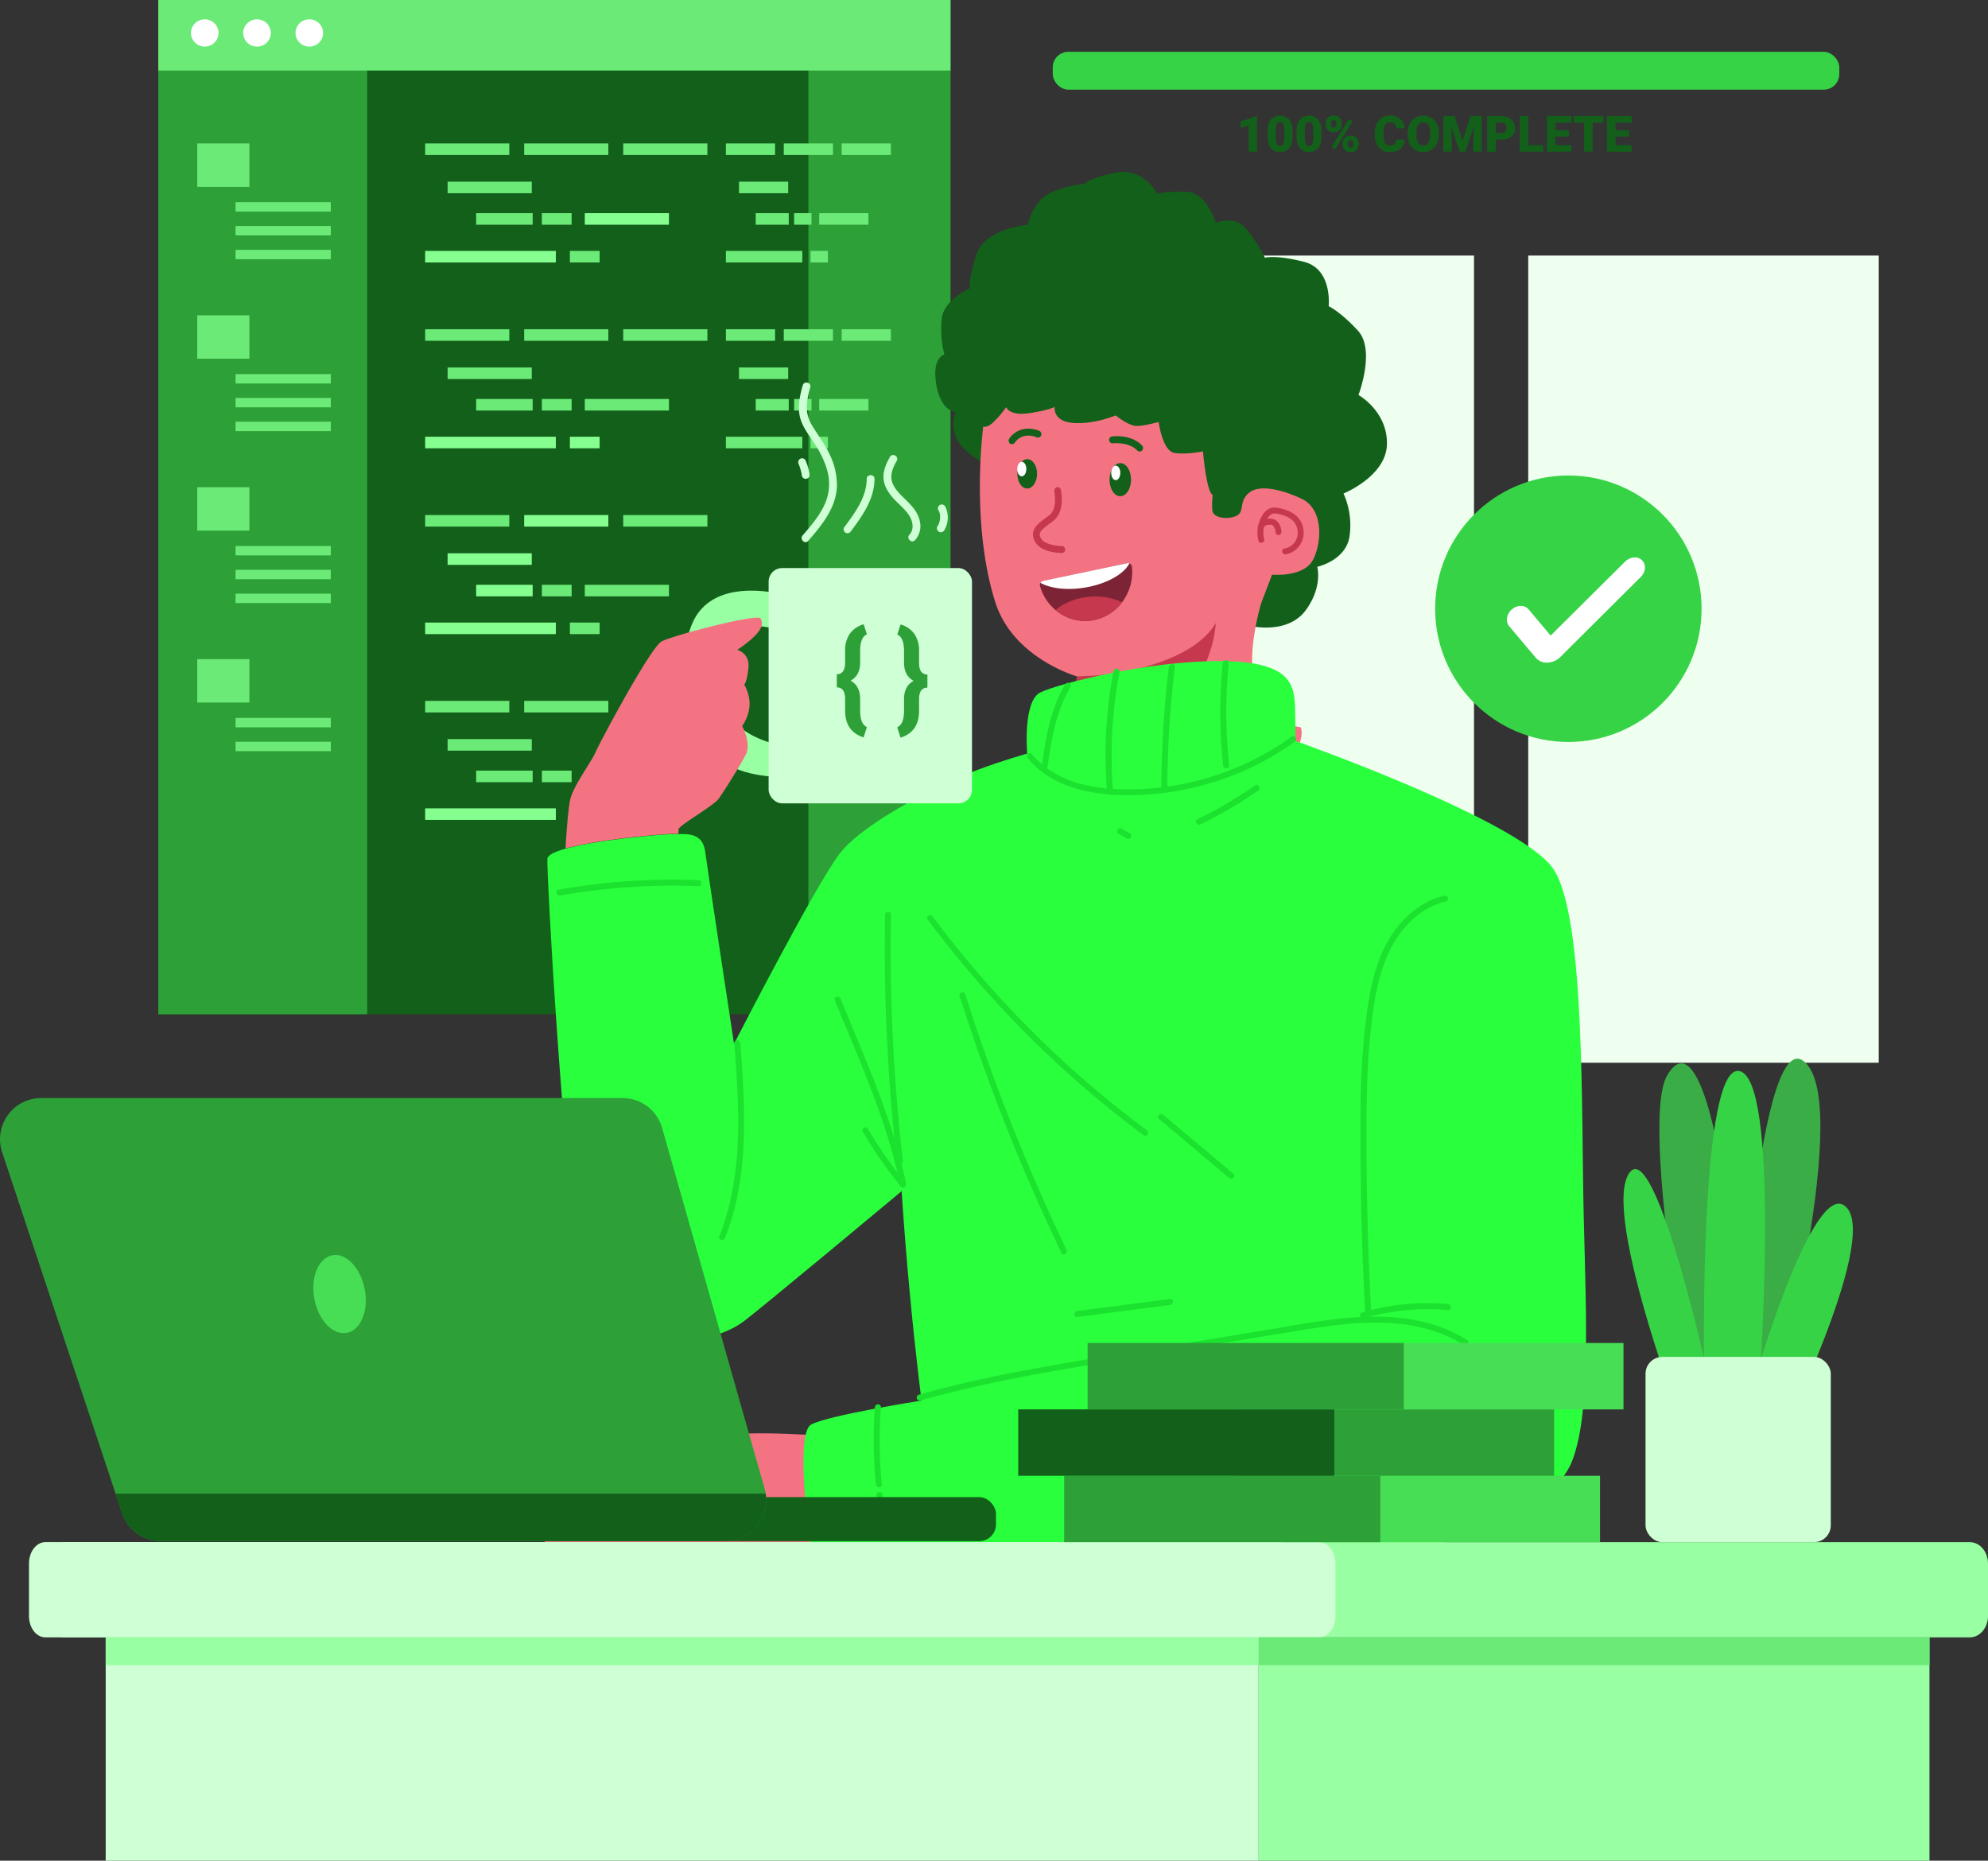
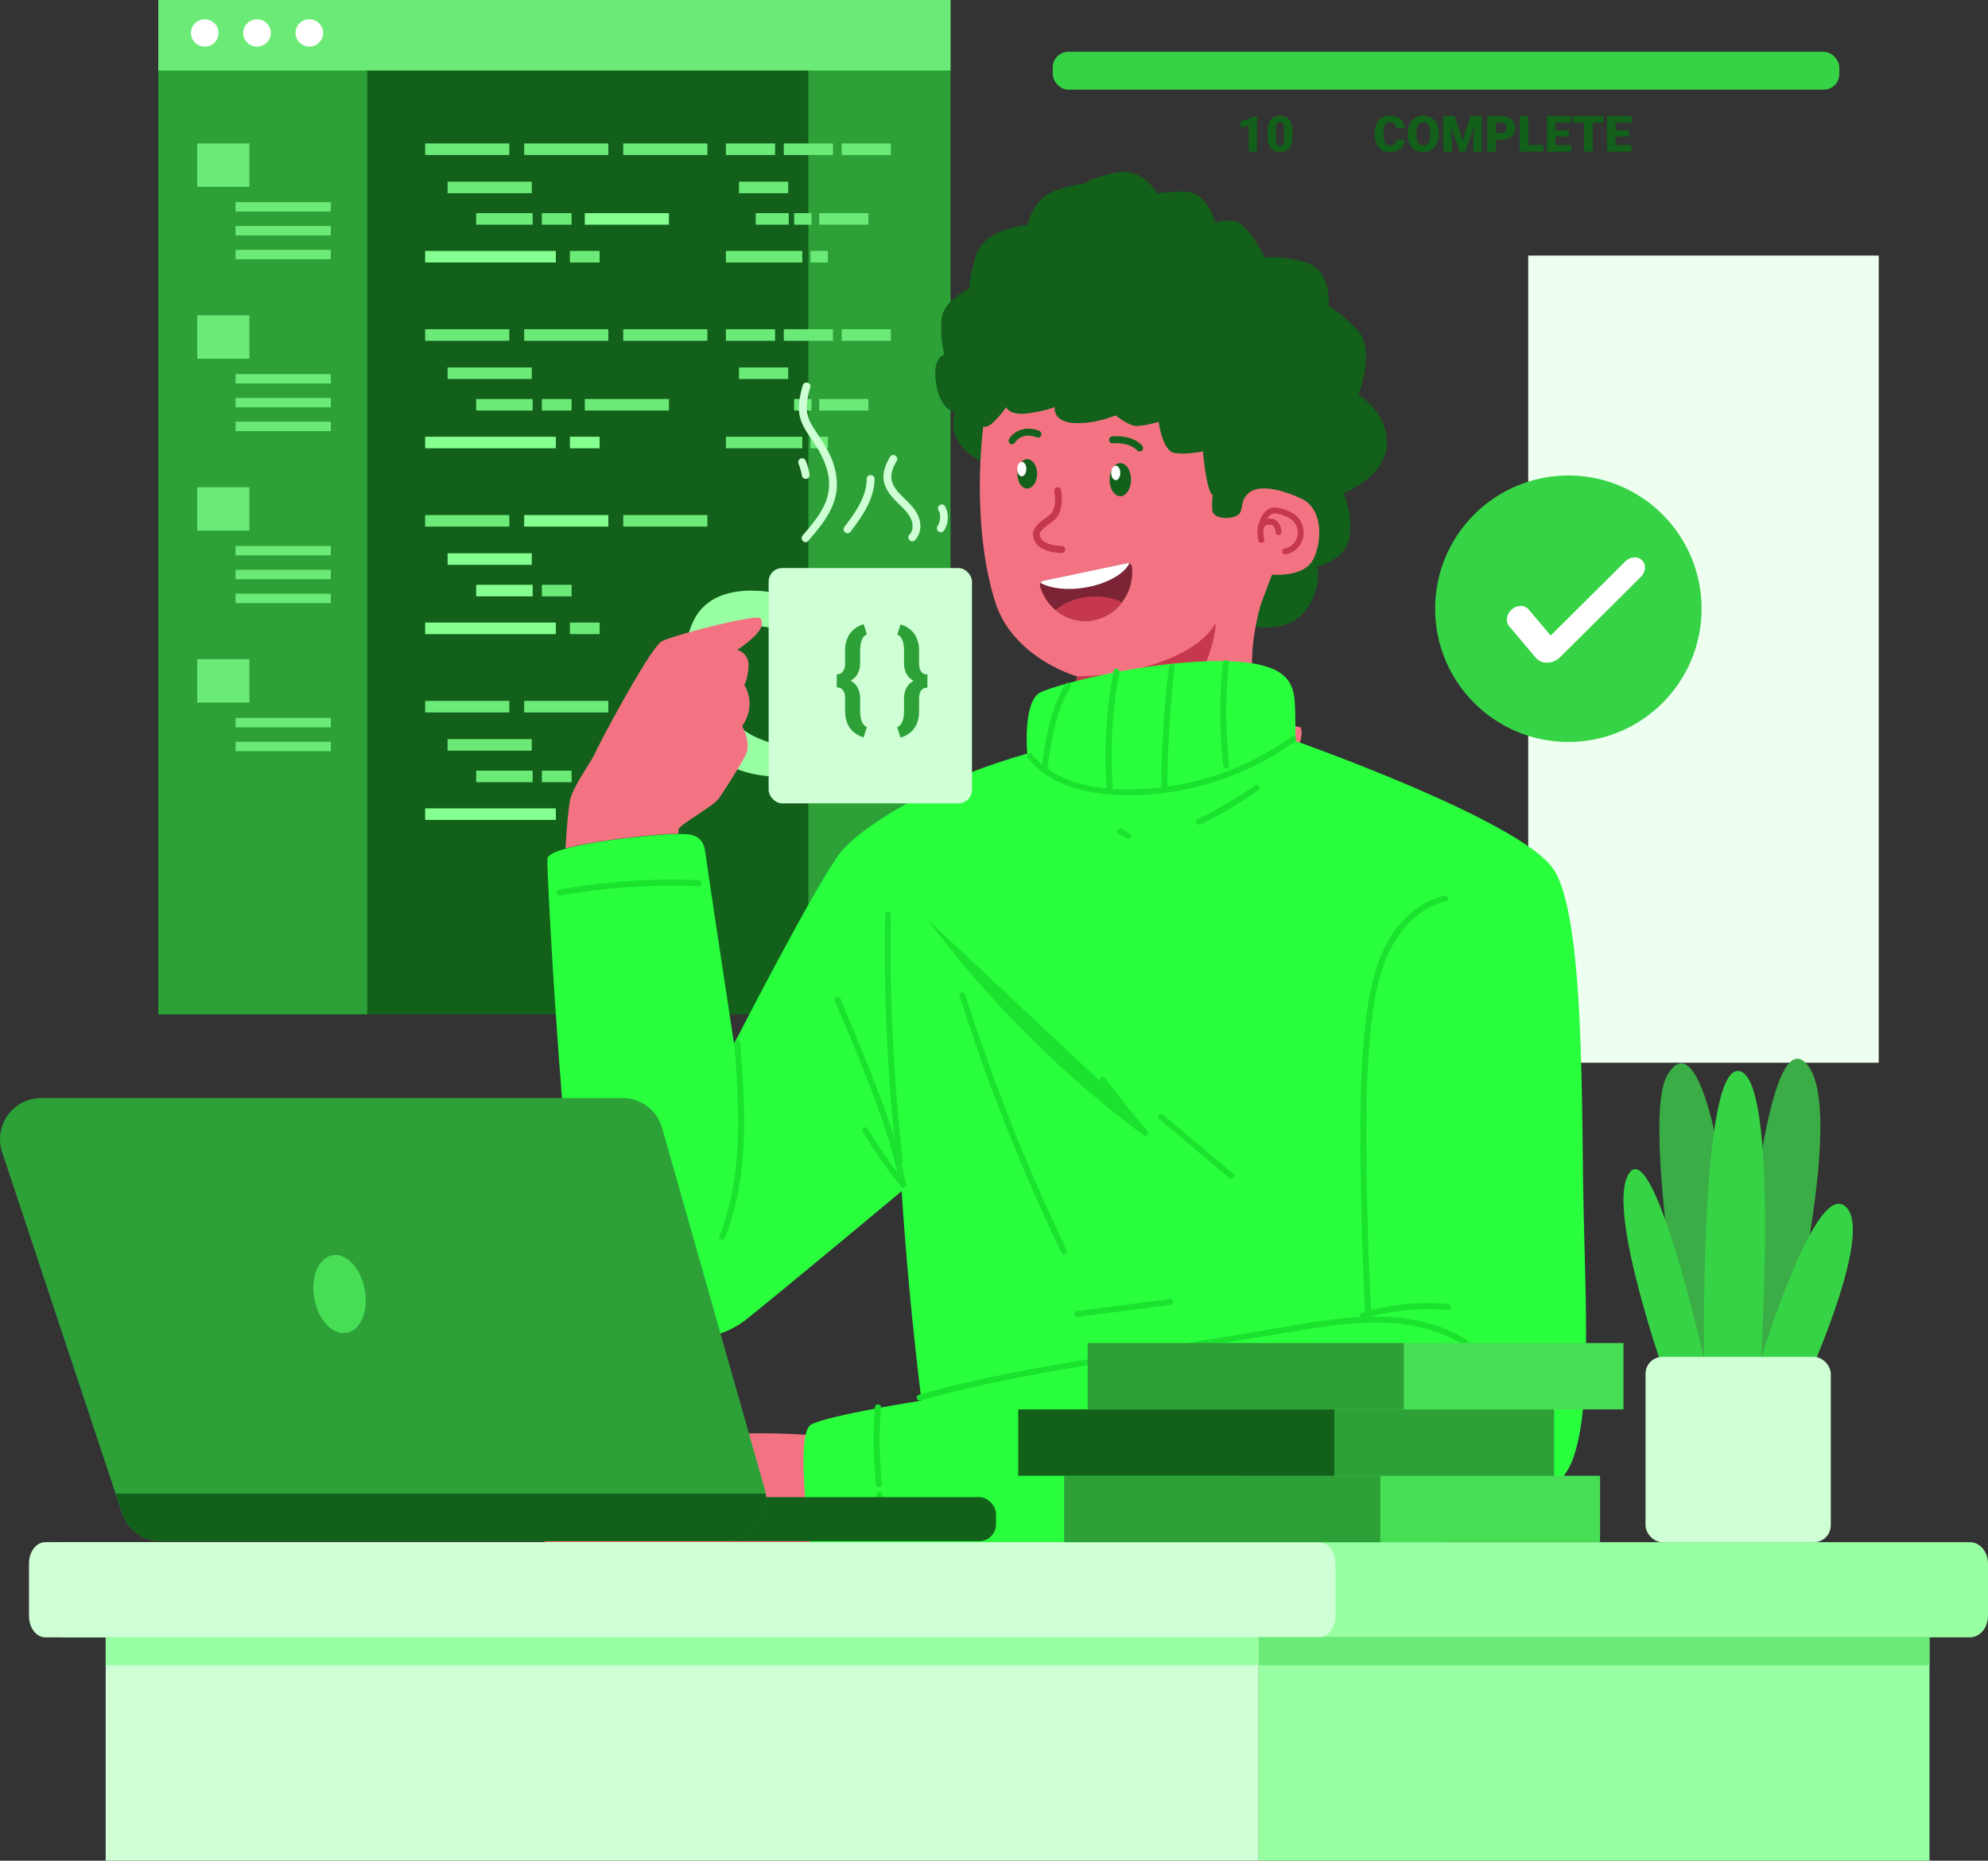
<svg xmlns="http://www.w3.org/2000/svg" id="Layer_2" data-name="Layer 2" viewBox="0 0 984 920.88">
  <rect x="0" y="0" width="984" height="920.88" fill="#333333" stroke="none" />
  <defs>
    <style>.cls-1{fill:#eefff0;}.cls-2{fill:#12601a;}.cls-3{fill:#2da038;}.cls-4{fill:#6cea78;}.cls-5{fill:#fff;}.cls-6{fill:#85ff90;}.cls-7{fill:#f47382;}.cls-8{fill:#c6384d;}.cls-9{fill:#7c2435;}.cls-10{fill:#29ff3d;}.cls-11{fill:#1be22e;}.cls-12{fill:#99ffa3;}.cls-13{fill:#cfffd4;}.cls-14{fill:#47dd55;}.cls-15{fill:#3bad46;}.cls-16{fill:#37d346;}</style>
  </defs>
-   <rect class="cls-1" x="556.1" y="126.48" width="173.49" height="399.47" />
  <rect class="cls-1" x="756.43" y="126.48" width="173.49" height="399.47" />
  <rect class="cls-2" x="78.35" width="392.12" height="501.99" />
  <rect class="cls-3" x="400.12" width="70.35" height="501.99" />
  <rect class="cls-3" x="78.35" width="103.41" height="501.99" />
  <rect class="cls-4" x="78.35" width="392.12" height="34.91" />
  <ellipse class="cls-5" cx="101.34" cy="16.31" rx="6.83" ry="6.75" />
  <ellipse class="cls-5" cx="127.21" cy="16.31" rx="6.83" ry="6.75" />
  <ellipse class="cls-5" cx="153.1" cy="16.31" rx="6.83" ry="6.75" />
  <rect class="cls-4" x="210.43" y="70.99" width="41.66" height="5.72" />
  <rect class="cls-6" x="210.43" y="124.18" width="64.7" height="5.72" />
  <rect class="cls-4" x="259.45" y="70.99" width="41.66" height="5.72" />
  <rect class="cls-4" x="221.55" y="89.91" width="41.66" height="5.72" />
  <rect class="cls-6" x="289.45" y="105.49" width="41.66" height="5.72" />
  <rect class="cls-4" x="235.68" y="105.49" width="27.97" height="5.72" />
  <rect class="cls-4" x="268.21" y="105.49" width="14.72" height="5.72" />
  <rect class="cls-4" x="282.08" y="124.18" width="14.72" height="5.72" />
  <rect class="cls-4" x="308.48" y="70.99" width="41.66" height="5.72" />
  <rect class="cls-4" x="359.29" y="70.99" width="24.35" height="5.72" />
  <rect class="cls-4" x="359.29" y="124.18" width="37.82" height="5.72" />
  <rect class="cls-4" x="387.94" y="70.99" width="24.35" height="5.72" />
  <rect class="cls-4" x="365.78" y="89.91" width="24.35" height="5.72" />
  <rect class="cls-4" x="405.49" y="105.49" width="24.35" height="5.72" />
  <rect class="cls-4" x="374.05" y="105.49" width="16.35" height="5.72" />
  <rect class="cls-4" x="393.07" y="105.49" width="8.61" height="5.72" />
  <rect class="cls-4" x="401.18" y="124.18" width="8.61" height="5.72" />
  <rect class="cls-4" x="416.61" y="70.99" width="24.35" height="5.72" />
  <rect class="cls-4" x="359.29" y="162.94" width="24.35" height="5.72" />
  <rect class="cls-4" x="359.29" y="216.14" width="37.82" height="5.72" />
  <rect class="cls-4" x="387.94" y="162.94" width="24.35" height="5.72" />
  <rect class="cls-4" x="365.78" y="181.86" width="24.35" height="5.72" />
  <rect class="cls-4" x="405.49" y="197.46" width="24.35" height="5.72" />
-   <rect class="cls-4" x="374.05" y="197.46" width="16.35" height="5.72" />
  <rect class="cls-4" x="393.07" y="197.46" width="8.61" height="5.72" />
  <rect class="cls-4" x="401.18" y="216.14" width="8.61" height="5.72" />
  <rect class="cls-4" x="416.61" y="162.94" width="24.35" height="5.72" />
  <rect class="cls-4" x="210.43" y="162.94" width="41.66" height="5.72" />
  <rect class="cls-6" x="210.43" y="216.14" width="64.7" height="5.72" />
  <rect class="cls-4" x="259.45" y="162.94" width="41.66" height="5.72" />
  <rect class="cls-4" x="221.55" y="181.86" width="41.66" height="5.72" />
  <rect class="cls-4" x="289.45" y="197.46" width="41.66" height="5.72" />
  <rect class="cls-4" x="235.68" y="197.46" width="27.97" height="5.72" />
  <rect class="cls-4" x="268.21" y="197.46" width="14.72" height="5.72" />
  <rect class="cls-6" x="282.08" y="216.14" width="14.72" height="5.72" />
  <rect class="cls-4" x="308.48" y="162.94" width="41.66" height="5.72" />
  <rect class="cls-4" x="210.43" y="254.9" width="41.66" height="5.72" />
  <rect class="cls-6" x="210.43" y="308.11" width="64.7" height="5.72" />
  <rect class="cls-6" x="259.45" y="254.9" width="41.66" height="5.72" />
  <rect class="cls-6" x="221.55" y="273.83" width="41.66" height="5.72" />
-   <rect class="cls-4" x="289.45" y="289.42" width="41.66" height="5.72" />
  <rect class="cls-6" x="235.68" y="289.42" width="27.97" height="5.72" />
  <rect class="cls-4" x="268.21" y="289.42" width="14.72" height="5.72" />
  <rect class="cls-4" x="282.08" y="308.11" width="14.72" height="5.72" />
  <rect class="cls-4" x="308.48" y="254.9" width="41.66" height="5.72" />
  <rect class="cls-4" x="210.43" y="346.87" width="41.66" height="5.72" />
  <rect class="cls-6" x="210.43" y="400.06" width="64.7" height="5.72" />
  <rect class="cls-4" x="259.45" y="346.87" width="41.66" height="5.72" />
  <rect class="cls-4" x="221.55" y="365.79" width="41.66" height="5.72" />
  <rect class="cls-4" x="289.45" y="381.39" width="41.66" height="5.72" />
  <rect class="cls-4" x="235.68" y="381.39" width="27.97" height="5.72" />
  <rect class="cls-4" x="268.21" y="381.39" width="14.72" height="5.72" />
  <rect class="cls-4" x="282.08" y="400.06" width="14.72" height="5.72" />
  <rect class="cls-4" x="308.48" y="346.87" width="41.66" height="5.72" />
  <rect class="cls-4" x="97.63" y="70.99" width="25.81" height="21.47" />
  <rect class="cls-4" x="116.59" y="100.06" width="47.16" height="4.65" />
  <rect class="cls-4" x="116.59" y="111.85" width="47.16" height="4.65" />
  <rect class="cls-4" x="116.59" y="123.65" width="47.16" height="4.65" />
  <rect class="cls-4" x="97.63" y="156.06" width="25.81" height="21.47" />
  <rect class="cls-4" x="116.59" y="185.15" width="47.16" height="4.65" />
  <rect class="cls-4" x="116.59" y="196.94" width="47.16" height="4.65" />
  <rect class="cls-4" x="116.59" y="208.72" width="47.16" height="4.65" />
  <rect class="cls-4" x="97.63" y="241.14" width="25.81" height="21.47" />
  <rect class="cls-4" x="116.59" y="270.22" width="47.16" height="4.65" />
  <rect class="cls-4" x="116.59" y="282.01" width="47.16" height="4.65" />
  <rect class="cls-4" x="116.59" y="293.81" width="47.16" height="4.65" />
  <rect class="cls-4" x="97.63" y="326.22" width="25.81" height="21.47" />
  <rect class="cls-4" x="116.59" y="355.31" width="47.16" height="4.65" />
  <rect class="cls-4" x="116.59" y="367.1" width="47.16" height="4.65" />
  <path class="cls-2" d="M628.76,320.65s17.13,3.52,25.6-8.16S660,291.08,660,291.08s13.79-3,15.9-14.61A38.4,38.4,0,0,0,673,254.8s21.44-8.62,21.51-24.75-14.11-24-14.11-24,8.53-22.3-.26-31.84-14.49-12.09-14.49-12.09,2-18.41-12.27-22-19.25-2-19.25-2-8.47-16.78-14.52-18-9.85.74-9.85.74-4.4-15.39-15-15.45-13.92,1-13.92,1-7-13.5-21.18-10.31-14.46,5.32-14.46,5.32-15.6,1.59-21.52,7.56a25.86,25.86,0,0,0-7,12.84s-21.64,1.61-25.7,15.51S488,153.3,488,153.3s-12.91,5.64-13.9,15a53.17,53.17,0,0,0,1.33,17.74s-6.28,1.32-4,14.75,9.49,13.73,9.49,13.73a16.52,16.52,0,0,0,1,13.94c7.46,12.67,29.78,17.23,29.78,17.23s31.48-10.76,39.08,17.14,34.21,71.35,51.56,70.48a36.92,36.92,0,0,0,26.36-12.71Z" transform="translate(-8 -10.56)" />
  <path class="cls-7" d="M658.14,287.12c-4.4,9.41-20.5,7.83-20.5,7.83l-5.3,13.89s-8,25.44-2.91,42.59,22.35,19.05,22.35,19.05,3.43,6.19-7.75,19.73-41.29,20-94.83,8.17c-37.41-8.27-30.51-13.95-21.07-24.2a65.66,65.66,0,0,1,8-7.33l5.08-21.5v0s-31.67-8.88-40.54-36.66c-10-31.44-8.07-69.51-6-87,.92.24,2.51.14,4.72-1.9a50.12,50.12,0,0,0,6.63-7.73s1.53,4.45,11.24,3c9.41-1.36,12.56-3,12.75-3.08,0,.21-1,7.25,9.46,7.92s20.74-3.76,20.74-3.76,6.39,5.25,10.44,5.23,10.85-2,10.85-2,1.87,14.33,7.77,15.34,14.15-.76,14.15-.76,1.79,20.41,4.83,21.55a42.8,42.8,0,0,0-.17,7.87c.88,4.28,9.58,4.3,12.71,2s.49-6.87,5.48-10.95,15.65-1.88,26,3,10.32,20.23,5.93,29.63Z" transform="translate(-8 -10.56)" />
  <path class="cls-8" d="M528.12,374.2c-.23,9.82,13.19,7.35,44.86-5.22,35.81-14.21,36.79-50.09,36.79-50.09-11.41,19.41-47.32,25.61-62.91,26.16-2.26.08-4.11.19-5.64.32l-5.08,21.5a65.66,65.66,0,0,0-8,7.33Z" transform="translate(-8 -10.56)" />
  <path class="cls-8" d="M644.47,284.9a10.86,10.86,0,0,0,7.76-6,11.47,11.47,0,0,0-.52-10.56c-1.89-3.18-5.52-5.06-9.11-6-1.87-.49-4-.93-5.83-.29a8.16,8.16,0,0,0-4.08,3.82,16.34,16.34,0,0,0-1.8,12.32c.46,1.84,3.31,1.06,2.84-.79a13.38,13.38,0,0,1,.64-8.38,9.92,9.92,0,0,1,2.43-3.64c1.16-1,2.73-.71,4.1-.41,2.79.63,5.74,1.66,7.62,3.94a8.45,8.45,0,0,1,1.44,7.77,8,8,0,0,1-6.27,5.4c-1.87.34-1.07,3.18.79,2.85h0Z" transform="translate(-8 -10.56)" />
  <path class="cls-8" d="M633.52,272s0-.46,0-.18l0-.14c0,.11-.06.11,0,0a3.14,3.14,0,0,1,.18-.31c.22-.35-.14.12.11-.14.08-.08.15-.16.23-.23s.22-.18,0-.06a5.06,5.06,0,0,1,.6-.37l.28-.14c-.29.13.1,0,.13,0a4.47,4.47,0,0,1,.63-.16s.46,0,.12,0a3.16,3.16,0,0,0,.32,0h.72l.33,0c.13,0-.15,0,.11,0l.42.1c-.19-.06,0,0,.11.06s.24.2.1.06l.29.3c.17.18,0,0,.07.09a3,3,0,0,1,.2.29c.15.24.29.48.42.74s.12.23.17.34c-.09-.19.08.23.08.23a6.7,6.7,0,0,1,.19.74c.09.42,0-.22,0,.21v.47a1.49,1.49,0,0,0,1.48,1.47,1.51,1.51,0,0,0,1.47-1.47,7.45,7.45,0,0,0-1.45-4.45,5,5,0,0,0-1.63-1.61,5.76,5.76,0,0,0-2.38-.59,7.06,7.06,0,0,0-3.85.89,4.55,4.55,0,0,0-2.48,3.87,1.48,1.48,0,0,0,2.95,0h0Z" transform="translate(-8 -10.56)" />
  <ellipse class="cls-2" cx="562.51" cy="247.95" rx="8.19" ry="5.32" transform="translate(304.6 799.03) rotate(-89.8)" />
  <ellipse class="cls-2" cx="516.43" cy="245.06" rx="7.27" ry="4.88" transform="translate(261.4 749.99) rotate(-89.78)" />
  <path class="cls-9" d="M522.76,300.53a23.65,23.65,0,0,0,7.76,12,22.51,22.51,0,0,0,19.17,4.88,23,23,0,0,0,13.71-8.79A24.71,24.71,0,0,0,568.27,291a1.89,1.89,0,0,0-1.29-1.61,1.8,1.8,0,0,0-1-.09l-41.67,8.76a2,2,0,0,0-1.29,1,1.69,1.69,0,0,0-.23,1.5Z" transform="translate(-8 -10.56)" />
  <path class="cls-5" d="M523,299c4.84,2.77,13,3.81,21.92,2.37,10.82-1.78,19.48-6.71,22.07-12a1.8,1.8,0,0,0-1-.09l-41.67,8.76a2,2,0,0,0-1.29,1Z" transform="translate(-8 -10.56)" />
  <path class="cls-8" d="M530.51,312.5a22.51,22.51,0,0,0,19.17,4.88,23,23,0,0,0,13.71-8.79,32.09,32.09,0,0,0-13.36-2.8c-7.82,0-14.79,2.62-19.52,6.71Z" transform="translate(-8 -10.56)" />
  <ellipse class="cls-5" cx="560.27" cy="244.6" rx="3.59" ry="2.25" transform="translate(305.81 793.5) rotate(-89.81)" />
  <ellipse class="cls-5" cx="513.75" cy="242.7" rx="3.59" ry="2.25" transform="translate(261.35 745.08) rotate(-89.81)" />
  <path class="cls-8" d="M532.93,284.21c-2.3-.08-10-.7-12.61-5.54-3.08-5.65,1.2-8.81,5.73-12.15l1.27-.95c4.28-3.2,2.56-11.69,2.54-11.78a1.77,1.77,0,0,1,1.29-2.08,1.68,1.68,0,0,1,2,1.33c.09.44,2.2,10.81-3.88,15.36-.44.33-.86.65-1.29,1-5.12,3.79-6.17,4.94-4.74,7.58,1.68,3.09,8,3.78,10.25,3.78a1.75,1.75,0,0,1,0,3.5h-.57Z" transform="translate(-8 -10.56)" />
  <path class="cls-2" d="M572,234a1.63,1.63,0,0,1-1.14-.52c-4.24-4.43-11.94-3.5-12-3.49A1.7,1.7,0,0,1,557,228.5a1.73,1.73,0,0,1,1.47-1.95c.38-.05,9.41-1.17,14.83,4.49a1.8,1.8,0,0,1,0,2.47A1.71,1.71,0,0,1,572,234Z" transform="translate(-8 -10.56)" />
  <path class="cls-2" d="M508.87,230.41a1.5,1.5,0,0,1-.83-.26,1.77,1.77,0,0,1-.54-2.39c1.61-2.73,6.8-7.07,14.85-4a1.77,1.77,0,0,1,1,2.25,1.67,1.67,0,0,1-2.16,1c-7.41-2.84-10.68,2.31-10.81,2.54a1.67,1.67,0,0,1-1.48.81Z" transform="translate(-8 -10.56)" />
  <path class="cls-10" d="M467.44,402.62,454.26,600.1s-70,58.4-78.34,64.54-20.63,9.65-37.3,10.53-36.86-11-44.32-47.82S278.49,443,278.94,435.59c.09-1.86,3.65-3.55,9-5,16.11-4.53,48.71-7.24,53.32-7.24.82,0,1.64,0,2.5,0,5.71-.12,12.15,0,13.31,8.81,1.31,10.1,14.25,95,14.25,95S412.44,447,424,432.53s43.48-29.9,43.48-29.9Z" transform="translate(-8 -10.56)" />
  <path class="cls-7" d="M421.92,721.62s-44.85-3.84-59.23,0-54.43,18.07-65.73,24.6-25,13.86-23.28,20.38,8.91,13,15.07,11.69,123.59,0,123.59,0,77.37-50.52,9.58-56.67Z" transform="translate(-8 -10.56)" />
  <path class="cls-10" d="M516.44,383.47s-2.3-26,6.59-30.27,54-15.8,89.51-15.47,36.2,12.17,36.52,24.68,0,14.81,0,14.81S761.18,416.71,777,440.84s13.6,120.67,14.92,172.67S795.18,710.93,786,734s-54.63,40.81-83.59,44.1-292.91,0-292.91,0-8.56-57.91,0-62.53,54.63-11.85,54.63-11.85-11.18-84.9-12.5-165.87-10.53-111.9,4.6-127,60.23-27.32,60.23-27.32Z" transform="translate(-8 -10.56)" />
  <path class="cls-11" d="M722.85,453.85c-11.67,2.7-21.18,11.22-27.21,21.32-7.18,12-9.76,26.15-11.52,39.86a395.79,395.79,0,0,0-2.7,45.4c-.18,15.49,0,31,.3,46.48q.57,26,1.95,52c.1,1.89,3.05,1.9,3,0q-2.43-45.57-2.3-91.24c.06-14.84.4-29.71,1.85-44.49,1.35-13.79,3.21-28.19,9.06-40.89,5.49-11.92,15.24-22.56,28.41-25.62,1.85-.43,1.06-3.27-.79-2.84Z" transform="translate(-8 -10.56)" />
  <path class="cls-11" d="M463.6,703.69c17.35-4.94,35-8.8,52.71-12.15s35.54-6.2,53.34-9.11l54.83-9q13.66-2.25,27.34-4.48c9.11-1.48,18.08-2.84,27.21-3.47,16.37-1.13,33.5.24,48.34,7.8,1.8.91,3.55,1.93,5.27,3s3.09-1.54,1.48-2.55c-13.9-8.82-30.64-11.77-46.91-11.55-18.4.24-36.65,4-54.74,7l-55.36,9.07c-18.13,3-36.27,5.84-54.35,9.13C504.84,690.62,487,694.31,469.4,699c-2.2.59-4.39,1.2-6.59,1.82a1.47,1.47,0,0,0,.79,2.84h0Z" transform="translate(-8 -10.56)" />
  <path class="cls-11" d="M682.94,663.05a112.66,112.66,0,0,1,41.8-4.1c1.89.17,1.88-2.78,0-3a114.74,114.74,0,0,0-42.58,4.2c-1.82.53-1,3.39.78,2.85Z" transform="translate(-8 -10.56)" />
  <path class="cls-11" d="M441,707a232.91,232.91,0,0,0,.51,38.18c.18,1.87,3.13,1.89,2.95,0A232.9,232.9,0,0,1,444,707c.13-1.9-2.82-1.89-2.95,0Z" transform="translate(-8 -10.56)" />
  <path class="cls-11" d="M441.89,750.41l.84,19.11c.09,1.89,3,1.9,2.95,0l-.84-19.11c-.09-1.88-3-1.89-2.95,0Z" transform="translate(-8 -10.56)" />
  <path class="cls-11" d="M516.72,385.8c12.26,15,32.72,18.42,51,18.31a142.31,142.31,0,0,0,54-11.23,139.5,139.5,0,0,0,27.13-15.22c1.52-1.1.06-3.66-1.49-2.55a138.58,138.58,0,0,1-75.47,26c-9.48.35-19.16-.07-28.37-2.45-9.5-2.45-18.48-7.22-24.77-14.9-1.2-1.47-3.28.63-2.08,2.09h0Z" transform="translate(-8 -10.56)" />
  <path class="cls-11" d="M535.29,349.17c-7.61,12.65-9.81,27.45-11.83,41.82a1.54,1.54,0,0,0,1,1.82,1.49,1.49,0,0,0,1.82-1c2-14.1,4.07-28.7,11.53-41.11a1.47,1.47,0,0,0-2.54-1.49h0Z" transform="translate(-8 -10.56)" />
  <path class="cls-11" d="M559.21,342.56a219.79,219.79,0,0,0-3.41,57.7c.14,1.88,3.09,1.9,3,0a216.76,216.76,0,0,1,3.3-56.91c.35-1.86-2.49-2.65-2.84-.79Z" transform="translate(-8 -10.56)" />
  <path class="cls-11" d="M586.53,340.67a528.91,528.91,0,0,0-3.74,59.26,1.48,1.48,0,0,0,3,0,523.9,523.9,0,0,1,3.73-59.26c.23-1.88-2.72-1.87-3,0Z" transform="translate(-8 -10.56)" />
  <path class="cls-11" d="M613.21,338.7a243.39,243.39,0,0,0,.2,50.7c.21,1.87,3.16,1.89,3,0a242.71,242.71,0,0,1-.21-50.7c.19-1.89-2.76-1.88-2.95,0Z" transform="translate(-8 -10.56)" />
  <path class="cls-11" d="M629.26,399.24A216.36,216.36,0,0,1,600.74,416c-1.71.83-.22,3.37,1.49,2.54a216.18,216.18,0,0,0,28.51-16.7c1.55-1.08.08-3.64-1.48-2.55Z" transform="translate(-8 -10.56)" />
  <path class="cls-11" d="M561.67,423.24l3.93,2.22a1.48,1.48,0,1,0,1.49-2.55l-3.94-2.22a1.47,1.47,0,0,0-2,.53,1.49,1.49,0,0,0,.53,2Z" transform="translate(-8 -10.56)" />
-   <path class="cls-11" d="M467.22,465.68a518.5,518.5,0,0,0,80.87,86.11q12.67,10.73,26,20.64c1.53,1.13,3-1.43,1.49-2.55a513.47,513.47,0,0,1-45-37.57,516.2,516.2,0,0,1-40.38-42.38q-10.66-12.53-20.5-25.74c-1.12-1.5-3.69,0-2.55,1.49Z" transform="translate(-8 -10.56)" />
+   <path class="cls-11" d="M467.22,465.68a518.5,518.5,0,0,0,80.87,86.11q12.67,10.73,26,20.64c1.53,1.13,3-1.43,1.49-2.55q-10.66-12.53-20.5-25.74c-1.12-1.5-3.69,0-2.55,1.49Z" transform="translate(-8 -10.56)" />
  <path class="cls-11" d="M581.69,564.37l34.72,29.17c1.44,1.21,3.54-.87,2.08-2.09l-34.71-29.17c-1.45-1.21-3.55.87-2.09,2.09Z" transform="translate(-8 -10.56)" />
  <path class="cls-11" d="M482.93,503.38q8.1,25.51,17.58,50.56t20.29,49.44q6.09,13.74,12.59,27.28c.82,1.71,3.36.22,2.55-1.48q-11.51-24-21.69-48.51T495.3,531.11q-5-14.16-9.53-28.49c-.57-1.81-3.42-1-2.84.78h0Z" transform="translate(-8 -10.56)" />
  <path class="cls-11" d="M541.12,662.37l46.07-6c1.86-.23,1.88-3.19,0-2.95l-46.07,5.95c-1.86.24-1.88,3.2,0,3Z" transform="translate(-8 -10.56)" />
  <path class="cls-11" d="M371.47,526.82c1.83,25,3.69,50.62-1.46,75.39A119.4,119.4,0,0,1,364,622.44c-.71,1.76,2.15,2.53,2.85.78,9.48-23.68,10.23-49.63,9-74.79-.35-7.21-.87-14.42-1.4-21.61-.13-1.88-3.09-1.9-3,0h0Z" transform="translate(-8 -10.56)" />
  <path class="cls-11" d="M421.15,505.62c9.67,23.35,19.94,46.61,27.18,70.86,2.05,6.85,3.82,13.77,5.26,20.78l2.46-1.44a224,224,0,0,1-18.49-26.68,1.48,1.48,0,0,0-2.55,1.49,226.65,226.65,0,0,0,19,27.28c1,1.24,2.73-.14,2.47-1.44-5-24.58-14.38-48-23.92-71.07q-4.26-10.29-8.51-20.57c-.72-1.73-3.58-1-2.85.79h0Z" transform="translate(-8 -10.56)" />
  <path class="cls-11" d="M446.1,463.22a922,922,0,0,0,3.18,95.33q1.14,13.34,2.67,26.64c.22,1.87,3.17,1.89,2.95,0a923.36,923.36,0,0,1-6-95.19q-.15-13.38.11-26.77c0-1.9-2.91-1.9-2.95,0h0Z" transform="translate(-8 -10.56)" />
  <path class="cls-11" d="M285.23,453.77a319.8,319.8,0,0,1,53.39-4.88q7.56-.06,15.13.25c1.9.07,1.9-2.88,0-3a322.86,322.86,0,0,0-54.19,2.42q-7.59,1-15.11,2.33c-1.87.33-1.08,3.17.78,2.84Z" transform="translate(-8 -10.56)" />
  <path class="cls-12" d="M403.22,306.77s-39.82-14-52,11.09,5.92,64.84,18.11,71.65,30.6,5.49,30.6,5.49V380.23s-24.36-1.69-32.58-18.47-6.91-40.81,9.21-41.47,26.65,5.81,26.65,5.81V306.77Z" transform="translate(-8 -10.56)" />
  <rect class="cls-13" x="380.45" y="281.14" width="100.66" height="116.45" rx="6.7" />
  <path class="cls-3" d="M435.48,375.51q-9.17-2.89-9.17-13.31v-5.67c0-3.86-1.38-5.78-4.12-5.78v-6.5q4.13,0,4.12-5.81v-6a14.24,14.24,0,0,1,2.38-8.33,13,13,0,0,1,6.79-4.61l1.6,5q-3.19,1.38-3.33,7.71v6.21q0,6.4-4.72,9,4.71,2.63,4.72,9.07v6.18c.09,4.22,1.2,6.78,3.33,7.71l-1.6,5.06Z" transform="translate(-8 -10.56)" />
  <path class="cls-3" d="M452.14,370.45c2.13-.92,3.25-3.49,3.33-7.71v-6.21q0-6.43,4.74-9-4.74-2.6-4.74-9v-6.21c-.08-4.22-1.2-6.78-3.33-7.71l1.6-5a12.69,12.69,0,0,1,6.85,4.69,14.59,14.59,0,0,1,2.32,8.51v5.76q0,5.81,4.13,5.81v6.5c-2.76,0-4.13,1.91-4.13,5.75v6.1c-.11,6.72-3.18,11-9.17,12.91l-1.6-5.06Z" transform="translate(-8 -10.56)" />
  <path class="cls-7" d="M381.9,325a57.58,57.58,0,0,1-9,7.19s6.27,1.52,5.57,8.77-2.09,8.4-2.09,8.4,3.25,5.33,2.55,11.14a20,20,0,0,1-3.59,9.39s4.75,8.48,1.74,14.27-10.9,18.33-13.46,21.81S343.85,419.17,343.85,421c0,.34,0,1.15-.1,2.24-.86,0-1.69,0-2.5,0-4.61,0-37.21,2.71-53.32,7.24.41-8.24,1.38-19.59,2.21-23.79,1.39-6.95,10.44-18.79,12.53-23.66S329.94,331,335.5,328s47.56-13.93,48.95-11.37.7,4.87-2.55,8.36Z" transform="translate(-8 -10.56)" />
  <path class="cls-13" d="M405.32,201.3c-1.52,5.46-2.82,11.39-1,16.95,1.64,5,5.14,9,7.82,13.35s5.16,9.65,6,15a24.56,24.56,0,0,1-2.54,14.79c-2.64,5.24-6.49,9.74-10.32,14.15-1.62,1.87,1.1,4.61,2.74,2.73,6.72-7.73,13.79-16.26,14.24-27a34.81,34.81,0,0,0-3.67-15.94c-2.31-5-5.68-9.28-8.51-14a17.56,17.56,0,0,1-2.76-8.83,36.4,36.4,0,0,1,1.75-10.22c.67-2.4-3.06-3.42-3.73-1Z" transform="translate(-8 -10.56)" />
  <path class="cls-13" d="M437,247.55c-.08,9.23-5.88,16.91-11.18,24a2,2,0,0,0,.69,2.64,2,2,0,0,0,2.64-.69c5.77-7.66,11.62-15.93,11.72-25.92,0-2.49-3.85-2.49-3.87,0Z" transform="translate(-8 -10.56)" />
  <path class="cls-13" d="M403.32,240.25c.05.11.1.22.14.33l-.2-.46a25.22,25.22,0,0,1,1.69,6,1.92,1.92,0,0,0,3.52.46,2.36,2.36,0,0,0,.2-1.48,27,27,0,0,0-2-6.77,1.9,1.9,0,0,0-1.15-.89,1.93,1.93,0,0,0-2.37,1.35,2.23,2.23,0,0,0,.19,1.48Z" transform="translate(-8 -10.56)" />
  <path class="cls-13" d="M448.52,236.66c-2,3.54-3.74,7.45-3.11,11.62.56,3.75,2.89,6.94,5.44,9.63s5.64,5.1,7.53,8.41c1.51,2.66,2.06,6.45-.23,8.86-1.72,1.79,1,4.53,2.74,2.73a10.33,10.33,0,0,0,2.44-9.21c-.67-3.72-3.06-6.78-5.63-9.42s-5.81-5.27-7.57-8.79c-2.06-4.11-.4-8.17,1.73-11.86,1.25-2.15-2.09-4.1-3.33-1.95h0Z" transform="translate(-8 -10.56)" />
  <path class="cls-13" d="M472.56,263.06c.09.19.18.38.26.57-.19-.44.06.19.09.27a8.32,8.32,0,0,1,.33,1.21c0,.09.16.77.05.26a3.39,3.39,0,0,1,0,.47,10.53,10.53,0,0,1,0,1.26c0,.2,0,.41-.05.63s0,.2,0-.05c0,.11,0,.2-.05.3a9.26,9.26,0,0,1-.25,1.07c-.06.19-.13.4-.2.59l-.12.29q.15-.33,0,0a11.72,11.72,0,0,1-.6,1.1,1.94,1.94,0,0,0,3.34,2,12.17,12.17,0,0,0,.46-11.85,1.92,1.92,0,0,0-2.64-.68,2,2,0,0,0-.69,2.64h0Z" transform="translate(-8 -10.56)" />
  <path class="cls-12" d="M992,784.34v26c0,5.83-4.06,10.56-9,10.56H39.61c-4.21,0-7.63-4.72-7.63-10.56v-26c0-5.81,3.42-10.55,7.63-10.55H983C987.94,773.79,992,778.52,992,784.34Z" transform="translate(-8 -10.56)" />
  <path class="cls-13" d="M669,784.34v26c0,5.83-3.61,10.56-8.06,10.56H30.41c-4.45,0-8.06-4.72-8.06-10.56v-26c0-5.81,3.61-10.55,8.06-10.55H660.92c4.45,0,8.06,4.73,8.06,10.55Z" transform="translate(-8 -10.56)" />
  <rect class="cls-13" x="52.32" y="810.3" width="570.67" height="110.58" />
  <rect class="cls-12" x="622.99" y="810.29" width="332.04" height="110.58" />
  <rect class="cls-12" x="52.32" y="810.3" width="570.67" height="13.83" />
  <rect class="cls-4" x="622.99" y="810.29" width="332.04" height="13.83" />
  <rect class="cls-2" x="255.02" y="740.93" width="237.96" height="21.81" rx="8.28" />
  <path class="cls-3" d="M366.86,773.29H87.73a20.4,20.4,0,0,1-19.34-13.95l-3.17-9.56L9.06,580.84A20.38,20.38,0,0,1,28.4,554H316.13a20.37,20.37,0,0,1,19.6,14.81l50.72,178.49a22,22,0,0,1,.54,2.45,20.38,20.38,0,0,1-20.14,23.51Z" transform="translate(-8 -10.56)" />
  <path class="cls-14" d="M179.5,670.2c-6.87,1.24-14-6.33-15.94-16.94s2.09-20.22,9-21.48,14,6.35,16,17-2.1,20.21-9,21.47Z" transform="translate(-8 -10.56)" />
  <path class="cls-2" d="M366.86,773.29H87.73a20.4,20.4,0,0,1-19.34-13.95l-3.17-9.56H387a20.38,20.38,0,0,1-20.14,23.51Z" transform="translate(-8 -10.56)" />
  <path class="cls-15" d="M853.56,750s-35.81-180.8-20.36-207.24,28.93,41.45,31.32,88.61,3.83,57.88,3.83,57.88S878.84,512.35,902,536.85s-18.25,177.46-18.25,177.46L853.56,750Z" transform="translate(-8 -10.56)" />
  <path class="cls-16" d="M847.94,735.38s-46.34-117.81-34.4-142.7,37.91,90.17,37.91,90.17-2.1-146.49,17.56-142.2,10.53,142.92,10.53,142.92,28.08-92.9,42.82-75S888,725.31,888,725.31l-40,10.08Z" transform="translate(-8 -10.56)" />
  <rect class="cls-13" x="814.49" y="671.54" width="91.7" height="91.7" rx="8.34" />
  <circle class="cls-16" cx="776.29" cy="301.26" r="65.94" />
  <path class="cls-5" d="M773.64,338.52a7.06,7.06,0,0,1-5.47-2.43L755,320.48c-1.93-2.29-1.34-6,1.32-8.31s6.38-2.29,8.31,0l10.9,12.94,36.83-36.59c2.49-2.47,6.25-2.79,8.39-.68s1.86,5.81-.63,8.28L780.42,335.6a9.84,9.84,0,0,1-6.44,2.92h-.34Z" transform="translate(-8 -10.56)" />
  <rect class="cls-16" x="521.09" y="25.64" width="389.3" height="18.74" rx="7.7" />
  <path class="cls-2" d="M630.18,85.62h-4.09v-13l-4,1.17v-3.1L629.81,68h.37V85.61Z" transform="translate(-8 -10.56)" />
  <path class="cls-2" d="M647.73,78.43a8.38,8.38,0,0,1-1.61,5.51,6.25,6.25,0,0,1-9.06,0,8.41,8.41,0,0,1-1.61-5.49V75.22a8.44,8.44,0,0,1,1.6-5.51,6.25,6.25,0,0,1,9.06,0,8.38,8.38,0,0,1,1.62,5.51v3.21Zm-4.09-3.74a6.29,6.29,0,0,0-.49-2.84,1.79,1.79,0,0,0-3.11-.06,5.85,5.85,0,0,0-.51,2.64v4.5a6.45,6.45,0,0,0,.49,2.88,1.68,1.68,0,0,0,1.58.92,1.61,1.61,0,0,0,1.53-.89,5.91,5.91,0,0,0,.51-2.78V74.7Z" transform="translate(-8 -10.56)" />
-   <path class="cls-2" d="M662.07,78.43a8.44,8.44,0,0,1-1.6,5.51,6.25,6.25,0,0,1-9.06,0,8.36,8.36,0,0,1-1.62-5.49V75.22a8.38,8.38,0,0,1,1.61-5.51,6.25,6.25,0,0,1,9.06,0,8.44,8.44,0,0,1,1.61,5.51v3.21ZM658,74.69a6.43,6.43,0,0,0-.49-2.84,1.66,1.66,0,0,0-1.58-.93,1.61,1.61,0,0,0-1.53.87,5.72,5.72,0,0,0-.51,2.64v4.5a6.31,6.31,0,0,0,.49,2.88,1.65,1.65,0,0,0,1.57.92,1.63,1.63,0,0,0,1.54-.89,6,6,0,0,0,.51-2.78V74.7Z" transform="translate(-8 -10.56)" />
-   <path class="cls-2" d="M664.21,71.39a3.46,3.46,0,0,1,1.06-2.64,4,4,0,0,1,2.85-1,4.08,4.08,0,0,1,2.88,1,3.57,3.57,0,0,1,1,2.71v.88A3.43,3.43,0,0,1,671,75a4,4,0,0,1-2.85,1,4.08,4.08,0,0,1-2.86-1,3.43,3.43,0,0,1-1.08-2.7V71.4Zm2.63.93a1.43,1.43,0,0,0,.35,1,1.24,1.24,0,0,0,1,.39c.85,0,1.27-.54,1.27-1.61v-.72a1.49,1.49,0,0,0-.33-1,1.18,1.18,0,0,0-1-.41,1.16,1.16,0,0,0-.94.4,1.48,1.48,0,0,0-.35,1.06v.91Zm2.09,12-1.9-1,8.6-13.77,1.9,1Zm3.65-3a3.45,3.45,0,0,1,1.07-2.64,4.66,4.66,0,0,1,5.73,0,3.53,3.53,0,0,1,1.06,2.74v.84a3.46,3.46,0,0,1-1.05,2.64,4,4,0,0,1-2.85,1,4.09,4.09,0,0,1-2.87-1,3.47,3.47,0,0,1-1.08-2.7V81.3Zm2.62.92a1.49,1.49,0,0,0,.38,1,1.24,1.24,0,0,0,.95.42,1.11,1.11,0,0,0,1.27-1.1V81.3a1.42,1.42,0,0,0-.34-1,1.35,1.35,0,0,0-1.89,0,1.43,1.43,0,0,0-.37,1Z" transform="translate(-8 -10.56)" />
  <path class="cls-2" d="M703.26,79.66a6.34,6.34,0,0,1-1,3.24,6.08,6.08,0,0,1-2.55,2.19,8.76,8.76,0,0,1-3.75.78,6.93,6.93,0,0,1-5.47-2.27,9.33,9.33,0,0,1-2-6.38v-.88a10.76,10.76,0,0,1,.91-4.54,6.81,6.81,0,0,1,2.6-3,7.21,7.21,0,0,1,3.91-1.06,7.58,7.58,0,0,1,5.16,1.69,6.63,6.63,0,0,1,2.21,4.66h-4.23a3.17,3.17,0,0,0-.81-2.32,3.3,3.3,0,0,0-2.32-.69,2.53,2.53,0,0,0-2.32,1.19,7.65,7.65,0,0,0-.78,3.78V77.3a8.46,8.46,0,0,0,.71,4A2.58,2.58,0,0,0,696,82.54a3.26,3.26,0,0,0,2.24-.69,2.94,2.94,0,0,0,.82-2.19Z" transform="translate(-8 -10.56)" />
  <path class="cls-2" d="M720.2,77.18a10.36,10.36,0,0,1-1,4.56,7,7,0,0,1-2.71,3.05,7.51,7.51,0,0,1-4,1.08,7.66,7.66,0,0,1-4-1,7,7,0,0,1-2.72-3,10,10,0,0,1-1-4.42v-1a10.37,10.37,0,0,1,1-4.57,7,7,0,0,1,2.73-3,7.68,7.68,0,0,1,4-1.07,7.52,7.52,0,0,1,4,1.06,7.16,7.16,0,0,1,2.72,3,10.18,10.18,0,0,1,1,4.51Zm-4.32-.74a7.47,7.47,0,0,0-.88-4,2.8,2.8,0,0,0-2.51-1.35c-2.12,0-3.25,1.59-3.37,4.79v1.3a7.58,7.58,0,0,0,.84,4,2.81,2.81,0,0,0,2.56,1.39A2.75,2.75,0,0,0,715,81.19a7.42,7.42,0,0,0,.89-3.93v-.81Z" transform="translate(-8 -10.56)" />
  <path class="cls-2" d="M728,68l3.94,12.26L735.82,68h5.59V85.62h-4.26V81.51l.42-8.43L733.3,85.62h-2.8l-4.27-12.55.41,8.44v4.11h-4.25V68H728Z" transform="translate(-8 -10.56)" />
  <path class="cls-2" d="M748.35,79.65v6H744.1V68h7a8.15,8.15,0,0,1,3.58.74,5.66,5.66,0,0,1,2.41,2.12A5.77,5.77,0,0,1,758,74a5.1,5.1,0,0,1-1.85,4.12,7.65,7.65,0,0,1-5.06,1.55h-2.7Zm0-3.28h2.78a2.61,2.61,0,0,0,1.88-.62,2.26,2.26,0,0,0,.65-1.74,2.74,2.74,0,0,0-.67-2,2.37,2.37,0,0,0-1.82-.75h-2.83v5.08Z" transform="translate(-8 -10.56)" />
  <path class="cls-2" d="M764.48,82.35h7.39v3.27H760.23V68h4.25Z" transform="translate(-8 -10.56)" />
  <path class="cls-2" d="M784.59,78.14h-6.68v4.21h7.89v3.27H773.67V68h12.16v3.27h-7.91V75h6.68v3.15Z" transform="translate(-8 -10.56)" />
  <path class="cls-2" d="M801.6,71.28h-5.28V85.62h-4.25V71.28h-5.2V68H801.6v3.27Z" transform="translate(-8 -10.56)" />
  <path class="cls-2" d="M814.33,78.14h-6.68v4.21h7.89v3.27H803.4V68h12.17v3.27h-7.91V75h6.68v3.15Z" transform="translate(-8 -10.56)" />
  <rect class="cls-14" x="635.5" y="730.38" width="156.47" height="32.87" />
  <rect class="cls-3" x="612.77" y="697.51" width="156.47" height="32.87" />
  <rect class="cls-14" x="647.11" y="664.66" width="156.47" height="32.87" />
  <rect class="cls-3" x="526.73" y="730.38" width="156.47" height="32.87" />
  <rect class="cls-2" x="503.99" y="697.51" width="156.47" height="32.87" />
  <rect class="cls-3" x="538.34" y="664.66" width="156.47" height="32.87" />
</svg>